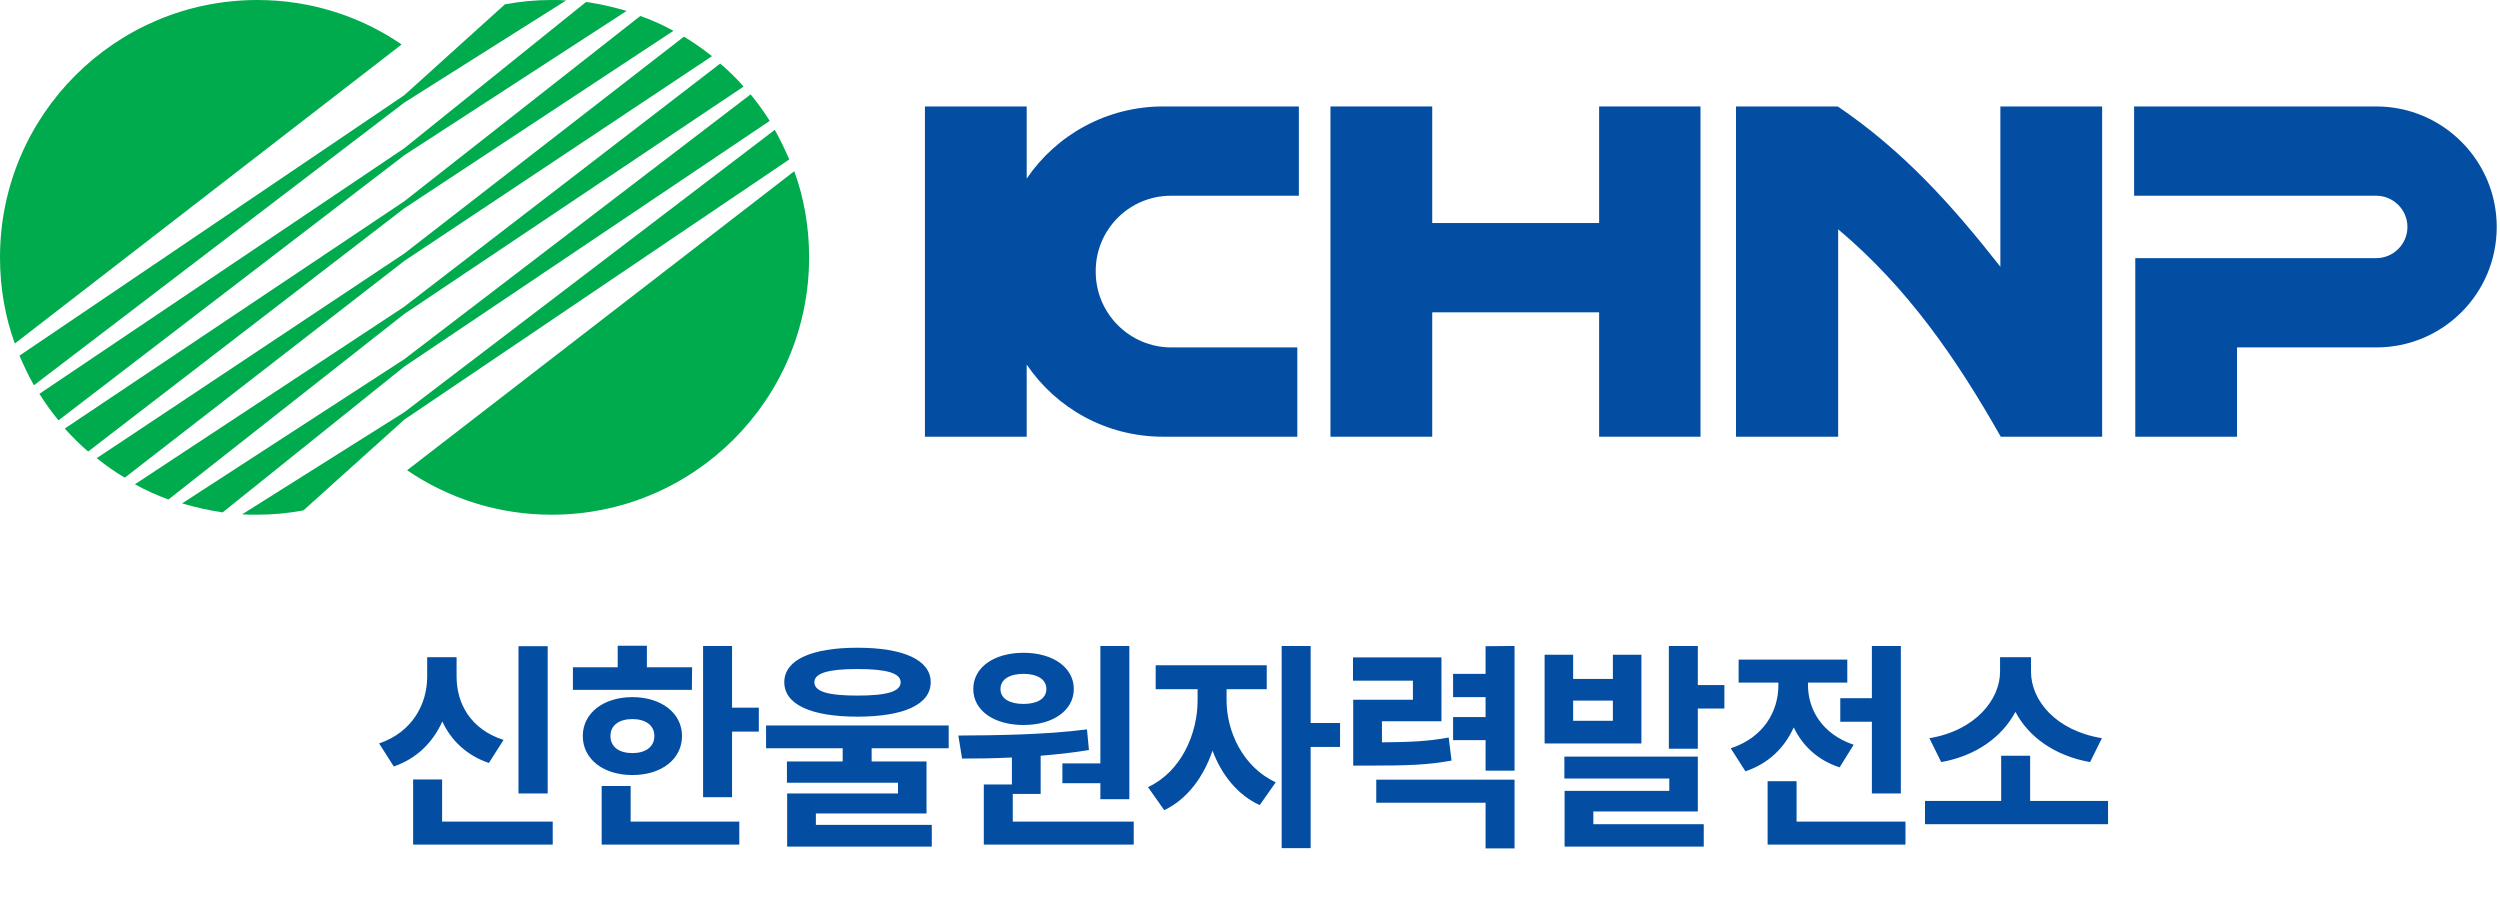
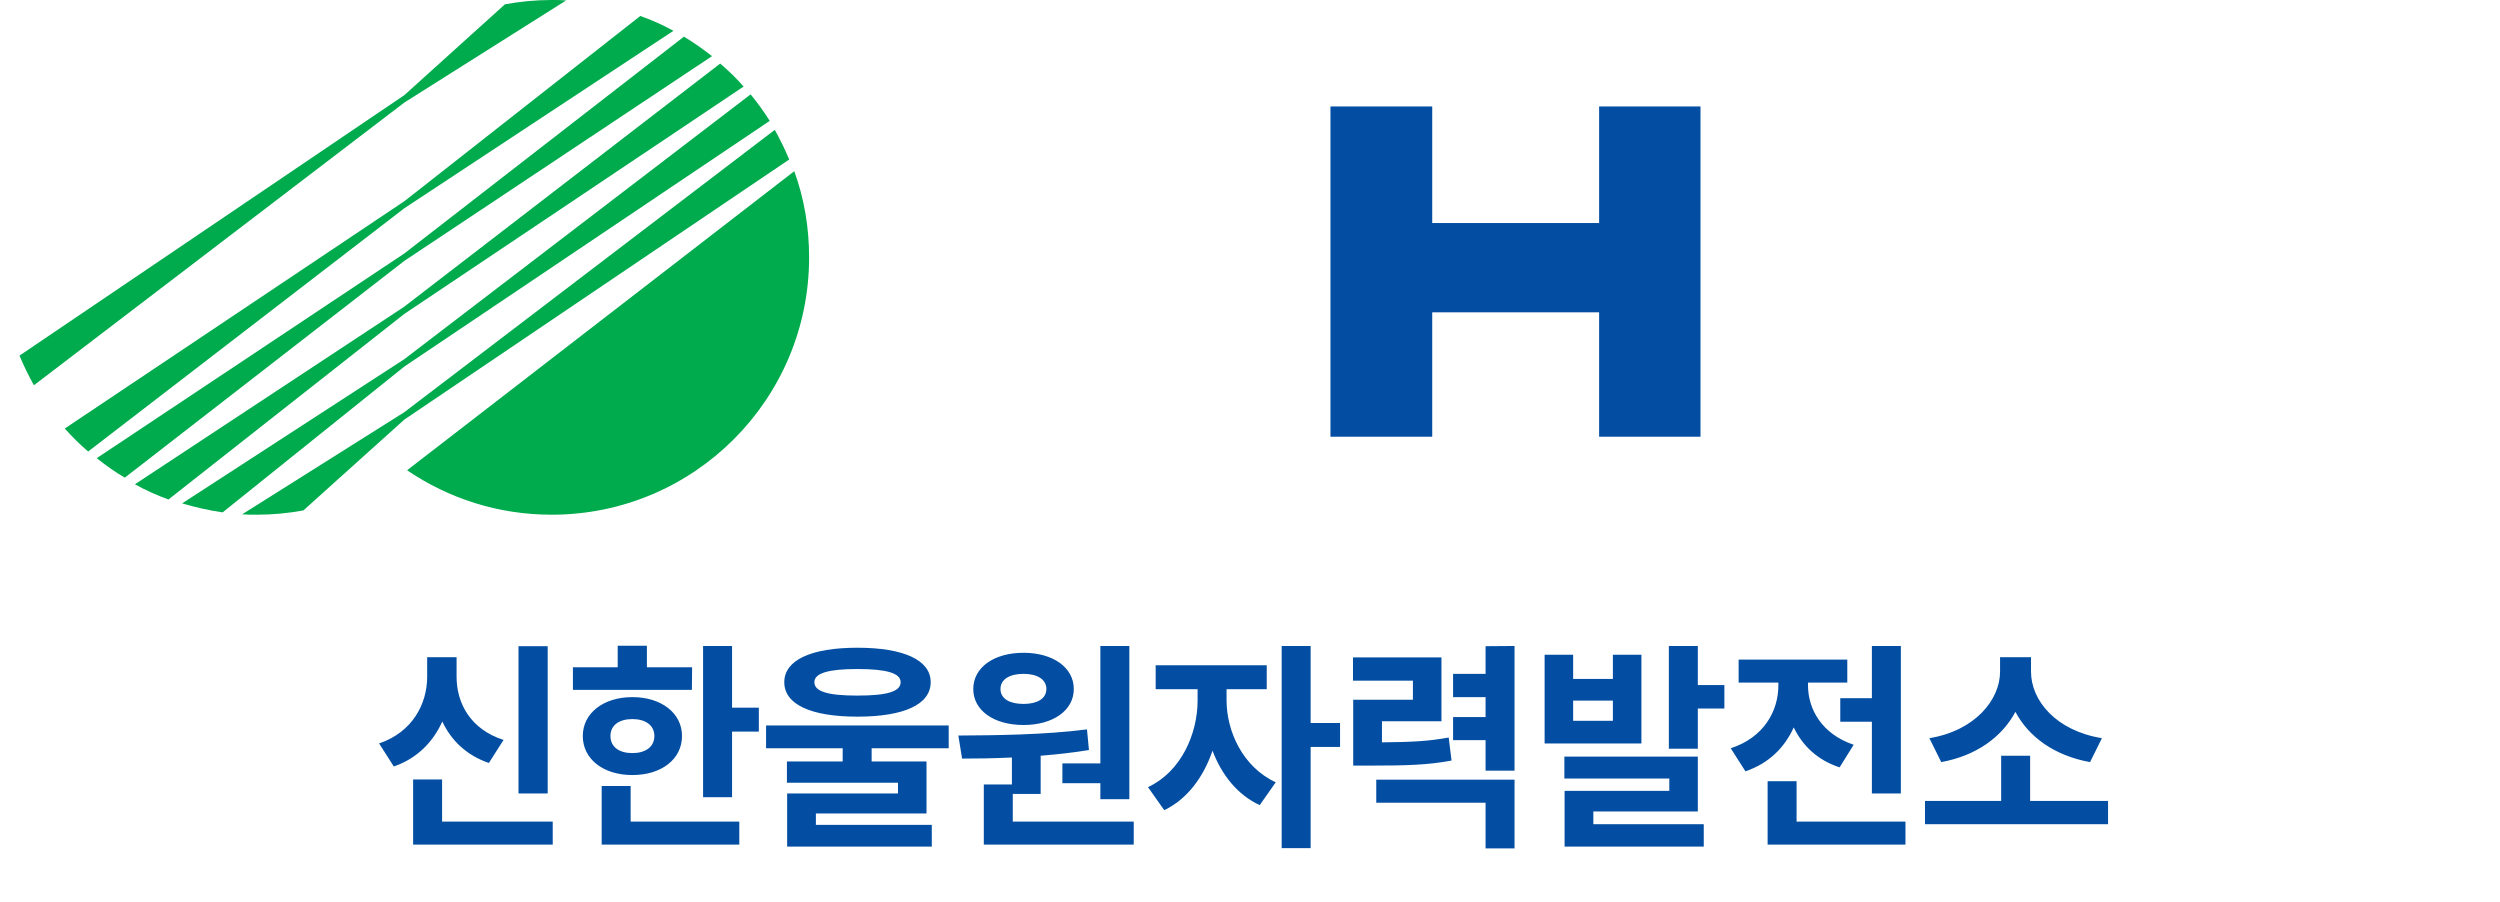
<svg xmlns="http://www.w3.org/2000/svg" width="205" height="74" viewBox="0 0 205 74" fill="none">
  <path d="M44.91 52.988V65.066H42.516V52.988H44.91ZM41.292 60.674L40.086 62.564C38.25 61.934 36.99 60.71 36.27 59.162C35.514 60.836 34.218 62.186 32.292 62.852L31.086 60.962C33.84 60.026 35.028 57.704 35.028 55.49V53.888H37.44V55.49C37.44 57.686 38.592 59.81 41.292 60.674ZM36.252 67.37H45.324V69.26H33.876V63.914H36.252V67.37ZM56.753 54.716L56.735 56.57H46.979V54.716H50.651V52.952H53.045V54.716H56.753ZM50.057 60.35C50.057 61.268 50.795 61.754 51.857 61.754C52.901 61.754 53.657 61.268 53.657 60.35C53.657 59.45 52.901 58.964 51.857 58.964C50.795 58.964 50.057 59.45 50.057 60.35ZM55.925 60.35C55.925 62.258 54.233 63.554 51.857 63.554C49.481 63.554 47.789 62.258 47.789 60.35C47.789 58.478 49.481 57.164 51.857 57.164C54.233 57.164 55.925 58.478 55.925 60.35ZM51.713 64.454V67.37H60.623V69.26H49.337V64.454H51.713ZM60.029 58.028H62.225V59.99H60.029V65.372H57.653V52.97H60.029V58.028ZM70.305 54.86C67.912 54.86 66.778 55.202 66.778 55.94C66.778 56.714 67.912 57.038 70.305 57.038C72.718 57.038 73.852 56.714 73.852 55.94C73.852 55.202 72.718 54.86 70.305 54.86ZM70.305 58.766C66.525 58.766 64.311 57.776 64.311 55.94C64.311 54.122 66.525 53.114 70.305 53.114C74.103 53.114 76.317 54.122 76.317 55.94C76.317 57.776 74.103 58.766 70.305 58.766ZM77.793 61.358H71.475V62.438H75.975V66.704H66.903V67.64H76.407V69.422H64.546V65.066H73.635V64.184H64.528V62.438H69.1V61.358H62.818V59.486H77.793V61.358ZM87.116 62.6H90.23V52.97H92.606V65.534H90.23V64.22H87.116V62.6ZM83.93 55.256C82.814 55.256 82.04 55.688 82.04 56.498C82.04 57.308 82.814 57.722 83.93 57.722C85.028 57.722 85.802 57.308 85.802 56.498C85.802 55.688 85.028 55.256 83.93 55.256ZM83.93 59.45C81.5 59.45 79.808 58.262 79.808 56.498C79.808 54.734 81.5 53.528 83.93 53.528C86.342 53.528 88.052 54.734 88.052 56.498C88.052 58.262 86.342 59.45 83.93 59.45ZM83.048 67.37H92.966V69.26H80.672V64.328H82.976V62.114C81.518 62.186 80.132 62.204 78.89 62.204L78.584 60.314C81.608 60.296 85.64 60.26 89.132 59.81L89.294 61.502C87.998 61.718 86.666 61.862 85.334 61.97V65.102H83.048V67.37ZM100.579 56.516V57.434C100.579 59.954 101.893 62.888 104.611 64.148L103.297 66.02C101.461 65.174 100.165 63.518 99.427 61.556C98.689 63.716 97.357 65.534 95.467 66.434L94.135 64.544C96.853 63.284 98.203 60.17 98.203 57.434V56.516H94.765V54.554H103.873V56.516H100.579ZM109.885 59.288V61.25H107.473V69.548H105.097V52.97H107.473V59.288H109.885ZM118.793 60.476L119.027 62.366C117.101 62.726 115.391 62.78 112.241 62.78H110.963V57.38H115.859V55.814H110.945V53.906H118.199V59.144H113.321V60.872C115.697 60.854 117.155 60.782 118.793 60.476ZM112.853 65.822V63.932H124.193V69.566H121.817V65.822H112.853ZM121.817 52.988L124.193 52.97V63.194H121.817V60.692H119.153V58.802H121.817V57.164H119.153V55.256H121.817V52.988ZM132.256 59.108V57.452H128.998V59.108H132.256ZM134.596 53.69V60.962H126.658V53.69H128.998V55.67H132.256V53.69H134.596ZM130.654 66.542V67.586H139.708V69.422H128.296V64.85H136.882V63.842H128.278V62.042H139.222V66.542H130.654ZM139.222 56.174H141.4V58.1H139.222V61.394H136.846V52.97H139.222V56.174ZM150.902 57.254H153.494V52.97H155.87V65.066H153.494V59.18H150.902V57.254ZM152 61.07L150.848 62.924C149.03 62.33 147.806 61.142 147.086 59.648C146.348 61.286 145.052 62.6 143.126 63.248L141.92 61.358C144.638 60.476 145.826 58.298 145.826 56.21V55.976H142.568V54.086H151.478V55.976H148.256V56.192C148.256 58.154 149.39 60.188 152 61.07ZM147.32 67.37H156.248V69.26H144.944V64.058H147.32V67.37ZM172.357 60.53L171.385 62.492C168.469 61.97 166.345 60.422 165.265 58.37C164.185 60.404 162.079 61.97 159.181 62.492L158.209 60.53C161.953 59.918 164.005 57.38 164.005 55.076V53.888H166.543V55.076C166.543 57.434 168.577 59.918 172.357 60.53ZM166.471 65.678H172.861V67.586H157.849V65.678H164.095V61.97H166.471V65.678Z" fill="#034EA2" />
-   <path d="M96.02 16.051H106.507V8.729H95.38C90.744 8.729 86.619 11.063 84.189 14.644V8.729H75.844V35.811H84.189V29.896C86.619 33.477 90.712 35.811 95.38 35.811H106.379V28.489H96.052C92.63 28.489 89.849 25.707 89.849 22.286C89.817 18.833 92.598 16.051 96.02 16.051Z" fill="#034EA2" />
  <path d="M131.128 8.729V18.289H117.443V8.729H109.098V35.811H117.443V25.611H131.128V35.811H139.441V8.729H131.128Z" fill="#034EA2" />
-   <path d="M194.852 16.051C196.259 16.051 197.41 17.202 197.41 18.609C197.41 20.016 196.259 21.167 194.852 21.167H175.092V35.811H183.437V28.489H194.852C200.32 28.489 204.732 24.077 204.732 18.609C204.732 13.173 200.32 8.729 194.852 8.729H174.996V16.051H194.852Z" fill="#034EA2" />
-   <path d="M142.384 35.811H150.729V18.801C156.388 23.565 160.385 29.32 164.062 35.811H172.376V8.729H164.03V21.87C160.033 16.787 156.069 12.374 150.697 8.729H142.352V35.811H142.384Z" fill="#034EA2" />
  <path d="M33.381 38.561C36.77 40.864 40.831 42.206 45.243 42.206C56.882 42.206 66.347 32.774 66.347 21.103C66.347 18.609 65.931 16.243 65.131 14.037L33.381 38.561Z" fill="#00AB4E" />
-   <path d="M21.103 0C9.464 0 0 9.433 0 21.104C0 23.598 0.416 25.964 1.215 28.17L32.934 3.645C29.576 1.343 25.484 0 21.103 0Z" fill="#00AB4E" />
  <path d="M33.158 17.074L55.221 2.526C54.357 2.046 53.43 1.631 52.503 1.311L33.158 16.499L5.309 35.14C5.916 35.811 6.556 36.451 7.227 37.026L33.158 17.074Z" fill="#00AB4E" />
  <path d="M33.157 21.391L58.385 4.604C57.65 4.029 56.883 3.485 56.083 3.005L33.157 20.783L7.93 37.57C8.665 38.145 9.401 38.689 10.232 39.168L33.157 21.391Z" fill="#00AB4E" />
  <path d="M33.157 25.739L60.974 7.098C60.399 6.427 59.727 5.787 59.056 5.212L33.125 25.164L11.062 39.712C11.926 40.192 12.853 40.608 13.812 40.959L33.157 25.739Z" fill="#00AB4E" />
-   <path d="M33.157 12.726L51.382 0.895C50.295 0.576 49.176 0.32 48.057 0.16L33.157 12.15L3.229 32.294C3.708 33.062 4.22 33.765 4.795 34.469L33.157 12.726Z" fill="#00AB4E" />
  <path d="M33.156 8.409L46.426 0.032C46.042 0 45.626 0 45.211 0C43.9 0 42.653 0.128 41.406 0.352L33.156 7.802L1.598 29.161C1.949 29.992 2.333 30.791 2.781 31.591L33.156 8.409Z" fill="#00AB4E" />
  <path d="M33.157 30.056L63.117 9.912C62.637 9.145 62.126 8.442 61.55 7.738L33.157 29.449L14.932 41.279C16.019 41.599 17.138 41.855 18.257 42.015L33.157 30.056Z" fill="#00AB4E" />
  <path d="M33.157 34.405L64.716 13.078C64.364 12.246 63.98 11.447 63.532 10.648L33.157 33.797L19.855 42.175C20.271 42.206 20.655 42.206 21.07 42.206C22.381 42.206 23.66 42.078 24.875 41.855L33.157 34.405Z" fill="#00AB4E" />
</svg>